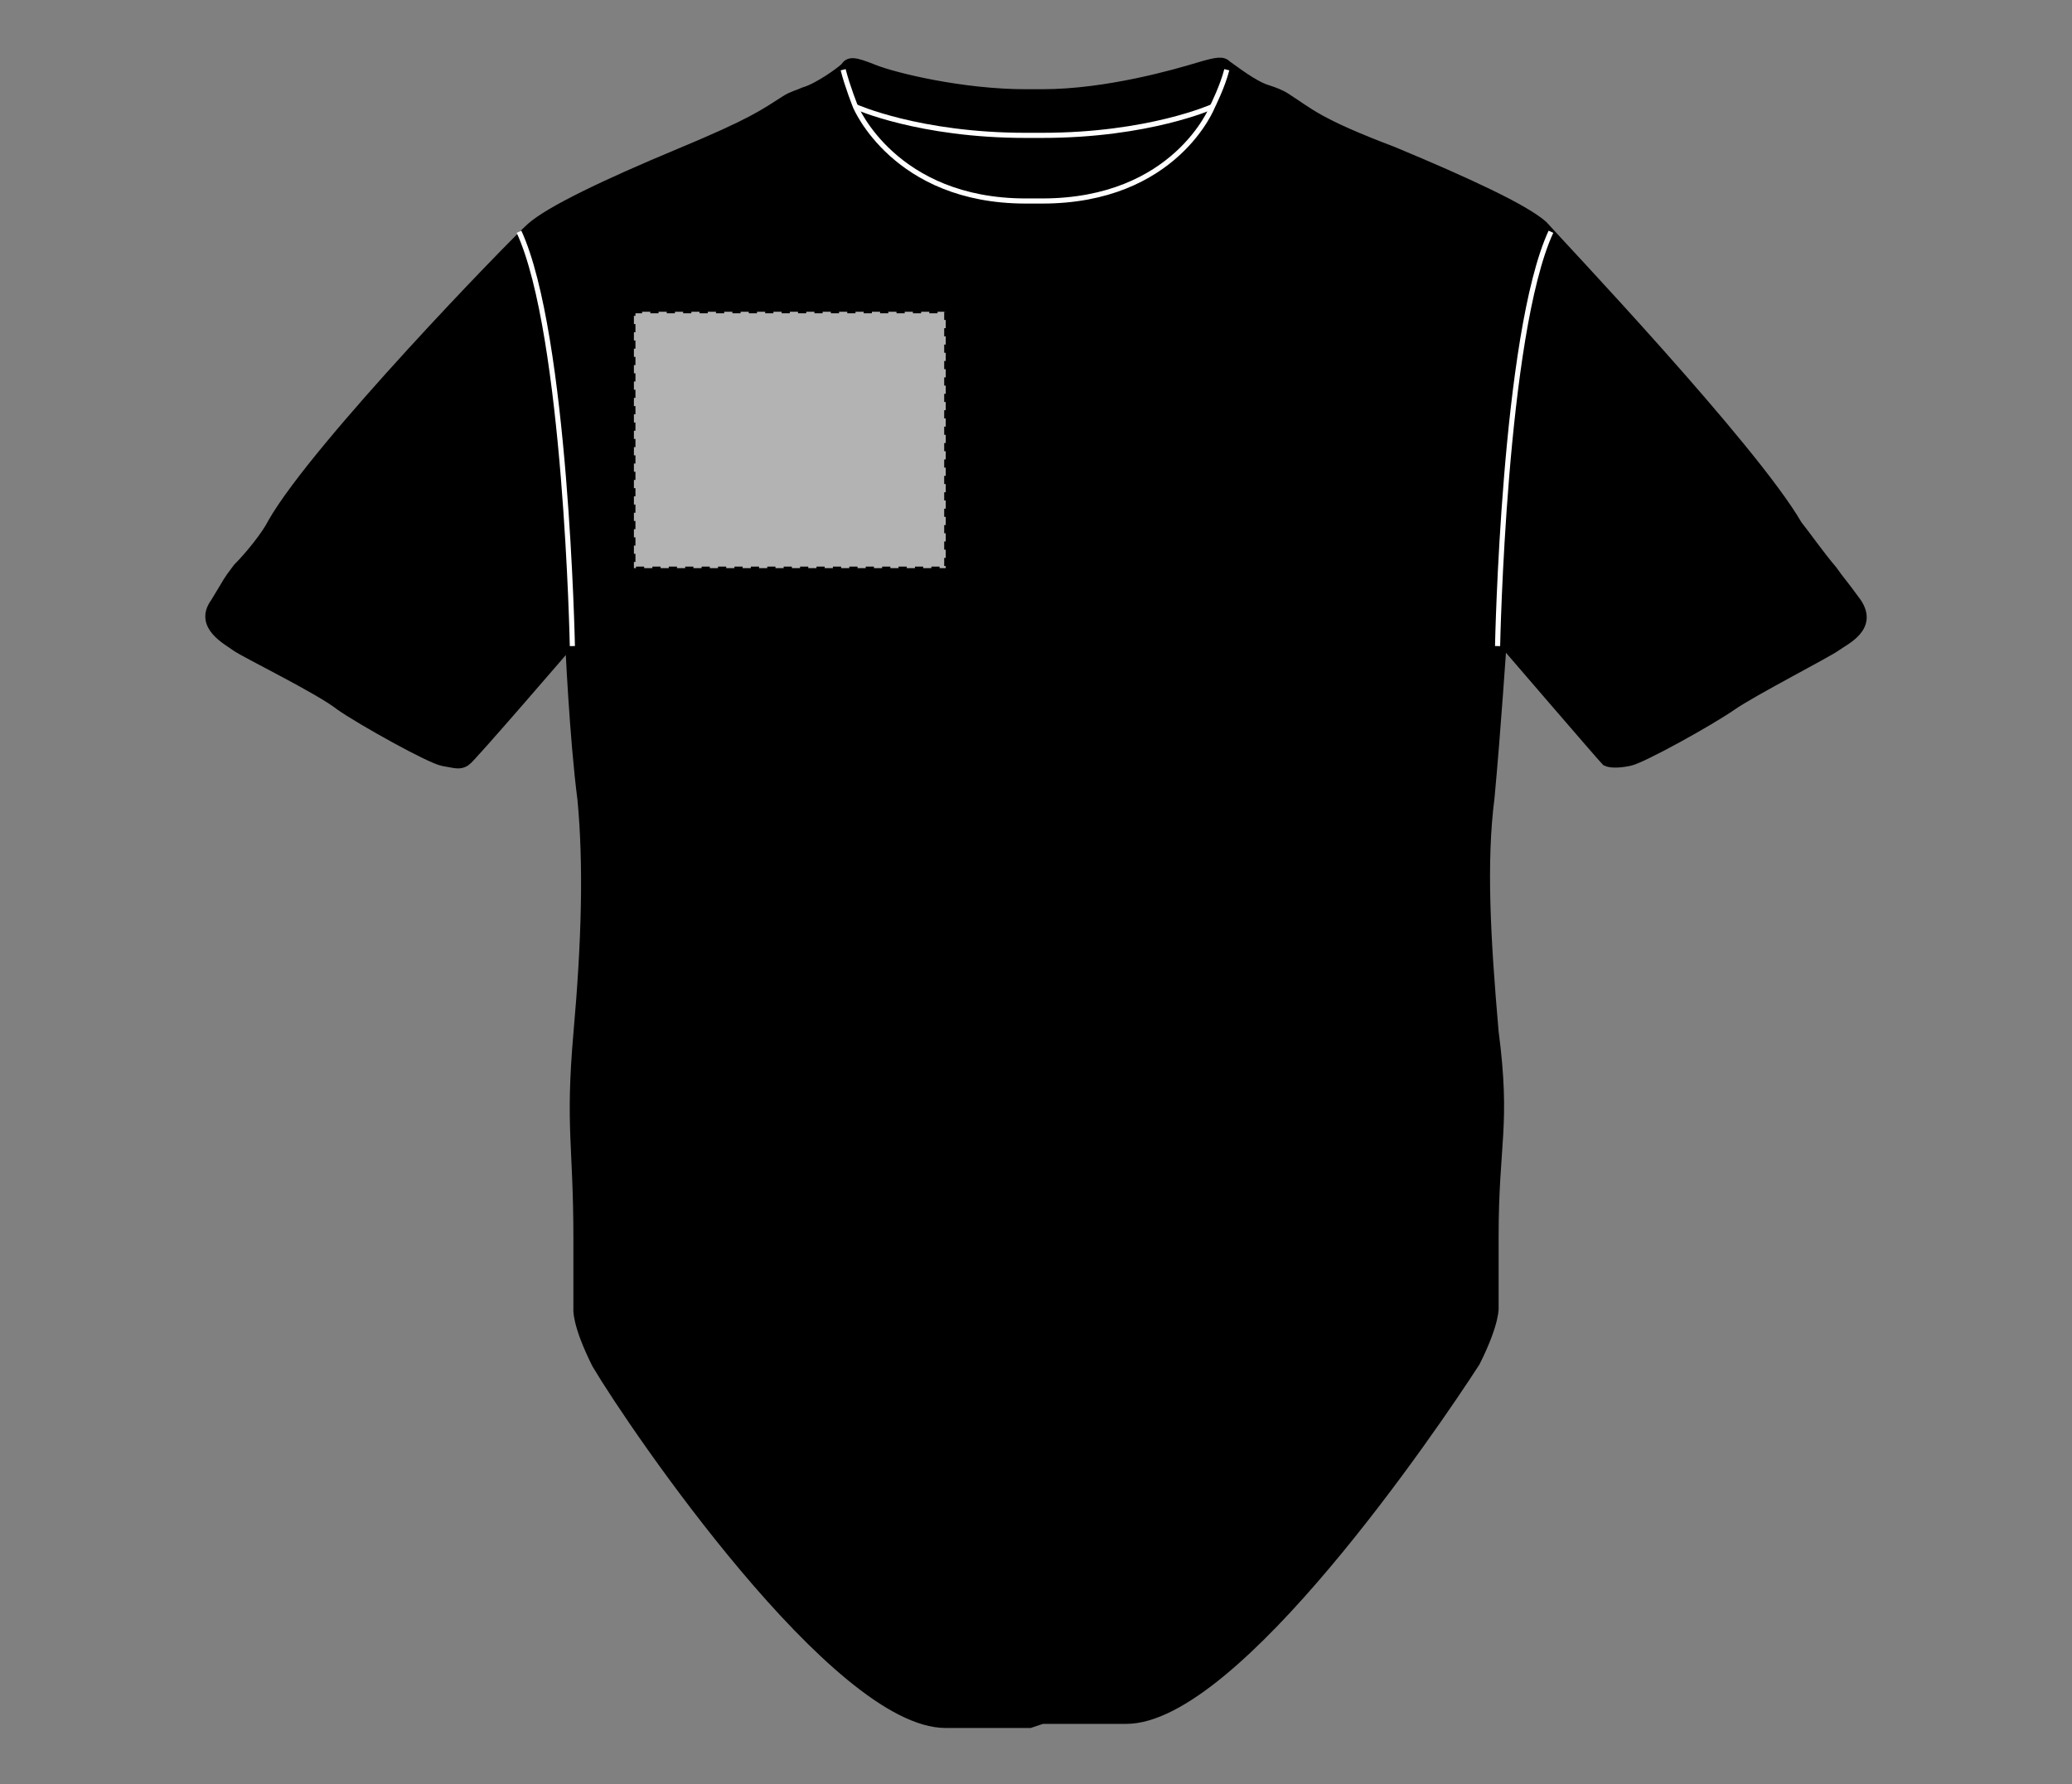
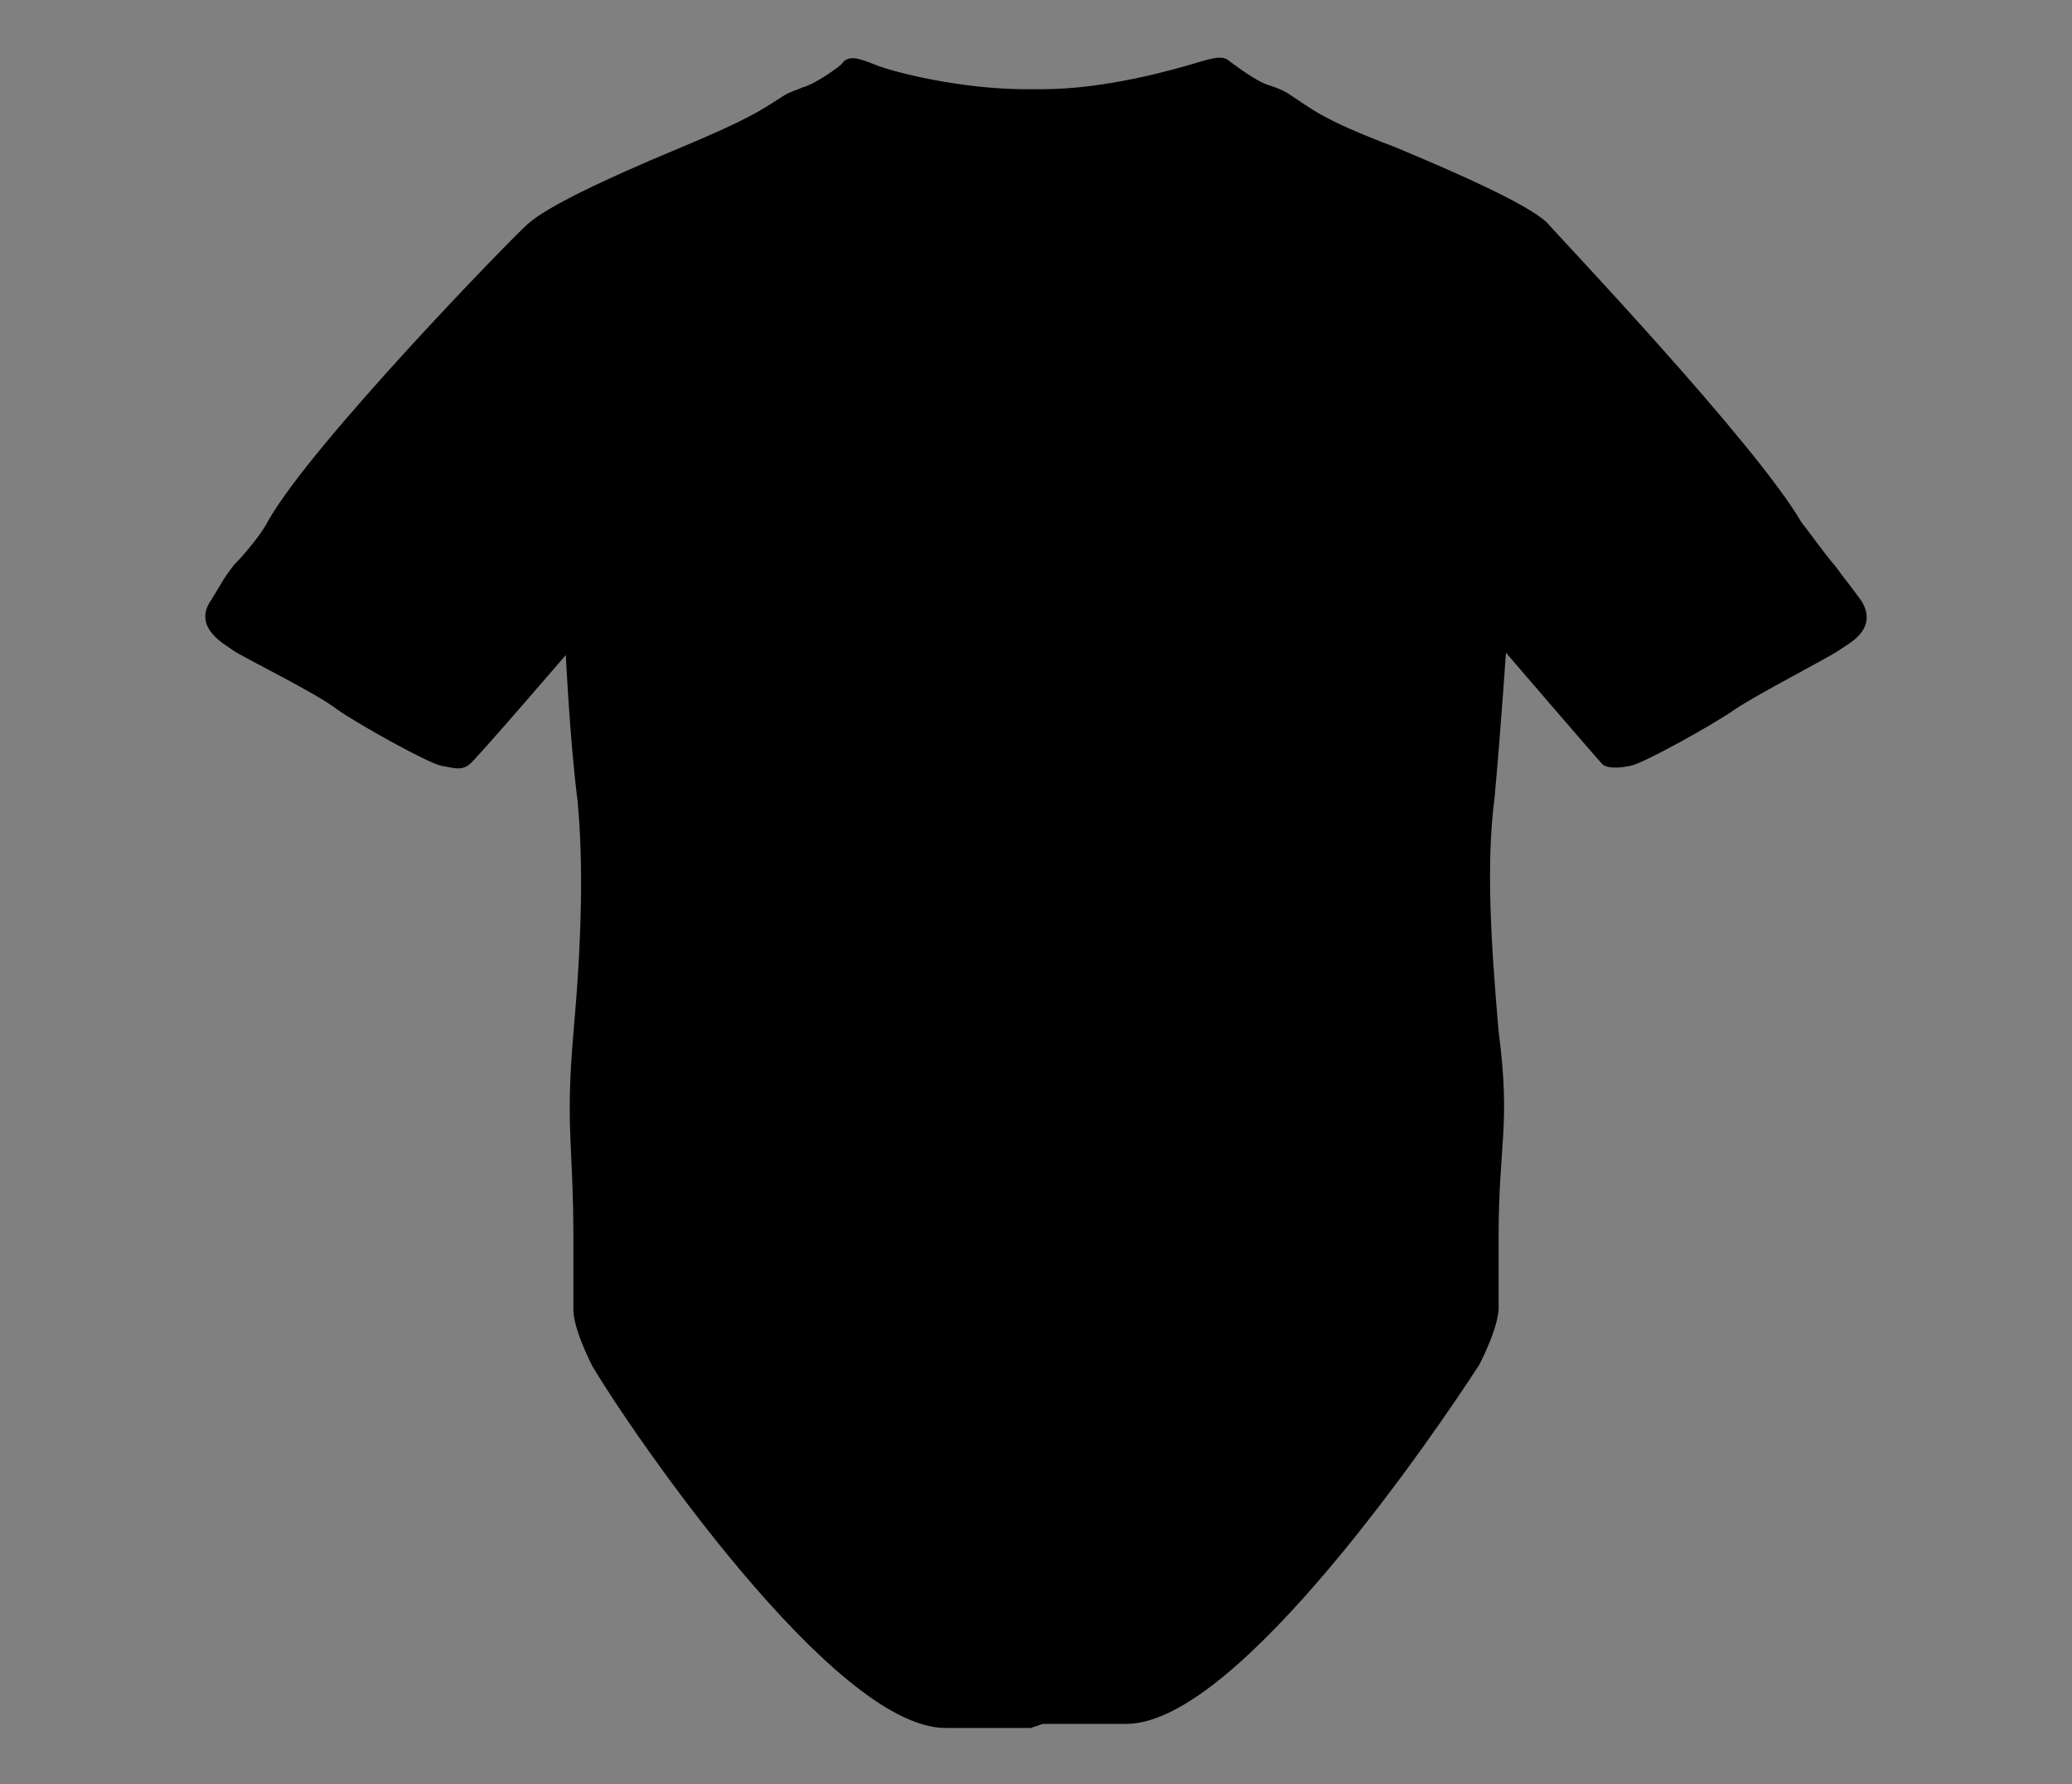
<svg xmlns="http://www.w3.org/2000/svg" version="1.1" id="Layer_1" x="0px" y="0px" viewBox="0 0 101 87" style="enable-background:new 0 0 101 87;" xml:space="preserve">
  <rect x="0" y="0" width="101" height="87" fill="#808080" stroke="none" />
  <style type="text/css">
	.st0{stroke:#000000;stroke-width:0.5;stroke-miterlimit:10;}
	.st1{fill:none;stroke:#FFFFFF;stroke-width:0.25;stroke-miterlimit:10;}
	.st2{fill:#B3B3B3;stroke:#010101;stroke-width:0.15;stroke-dasharray:0.4;}
</style>
  <path class="st0" d="M50.8,83.8c1.8,0,3.4,0,4.1,0c5.3,0,15-14.3,17-17.4c1-2,0.9-2.7,0.9-2.7s0-1.6,0-3.4c0-4.6,0.6-5.4,0-10  c-0.4-4.6-0.6-8.3-0.2-11.4c0.3-3.2,0.6-7.7,0.6-7.7s4.9,5.7,5.1,5.9c0.2,0.1,0.6,0.1,1.1,0c0.6-0.1,4-2,5-2.7  c1-0.7,4.7-2.6,5.1-2.9c0.4-0.3,1.8-0.9,1-2.1c-0.8-1.1-0.7-0.9-1.2-1.6c-0.6-0.7-1.3-1.7-1.7-2.2c-2.2-3.8-11.7-13.8-12.4-14.6  c-0.9-0.8-3.7-2.1-7.3-3.6c-3.7-1.4-4.1-1.9-5.2-2.6c-0.3-0.2-0.6-0.3-0.9-0.4c-0.7-0.2-1.7-1-2-1.2c-0.2-0.2-0.4-0.2-1.4,0.1  S54,4.6,50.8,4.6H50c-3.1,0-6.4-0.8-7.4-1.2c-1-0.4-1.2-0.4-1.4-0.1c-0.2,0.2-1.3,1-2,1.2c-0.2,0.1-0.6,0.2-0.9,0.4  c-1.1,0.7-1.6,1.1-5.2,2.6s-6.3,2.8-7.2,3.6S15.4,21.8,13.3,25.5c-0.3,0.6-1.1,1.6-1.7,2.2c-0.6,0.8-0.3,0.4-1.1,1.7  c-0.8,1.1,0.6,1.8,1,2.1c0.4,0.3,4.1,2.1,5.1,2.9c1,0.7,4.4,2.6,5,2.7s0.8,0.2,1.1,0c0.2-0.1,5.1-5.8,5.1-5.8s0.2,4.6,0.6,7.7  c0.3,3.2,0.2,6.9-0.2,11.4c-0.4,4.6,0,5.4,0,10c0,1.9,0,3.4,0,3.4s-0.1,0.7,0.9,2.7C31,69.7,40.8,84,46.1,84c0.7,0,2.3,0,4.1,0  L50.8,83.8L50.8,83.8z" />
-   <path class="st1" d="M27.9,31.5c0,0-0.3-15.2-2.6-20.2" />
-   <path class="st1" d="M59.1,5.2c0,0-3.1,1.4-8.3,1.4H50c-5.2,0-8.3-1.4-8.3-1.4" />
-   <path class="st1" d="M73,31.5c0,0,0.3-15.2,2.6-20.2" />
-   <path class="st1" d="M59.8,3.4c-0.2,0.8-0.7,1.8-0.7,1.8s-1.8,4.6-8.3,4.6H50c-6.4,0-8.3-4.6-8.3-4.6s-0.4-1-0.6-1.8" />
-   <rect id="sleepsuit-front-garmentscreenbounds" x="30.9" y="15.2" class="st2" width="15.2" height="12.5" />
</svg>